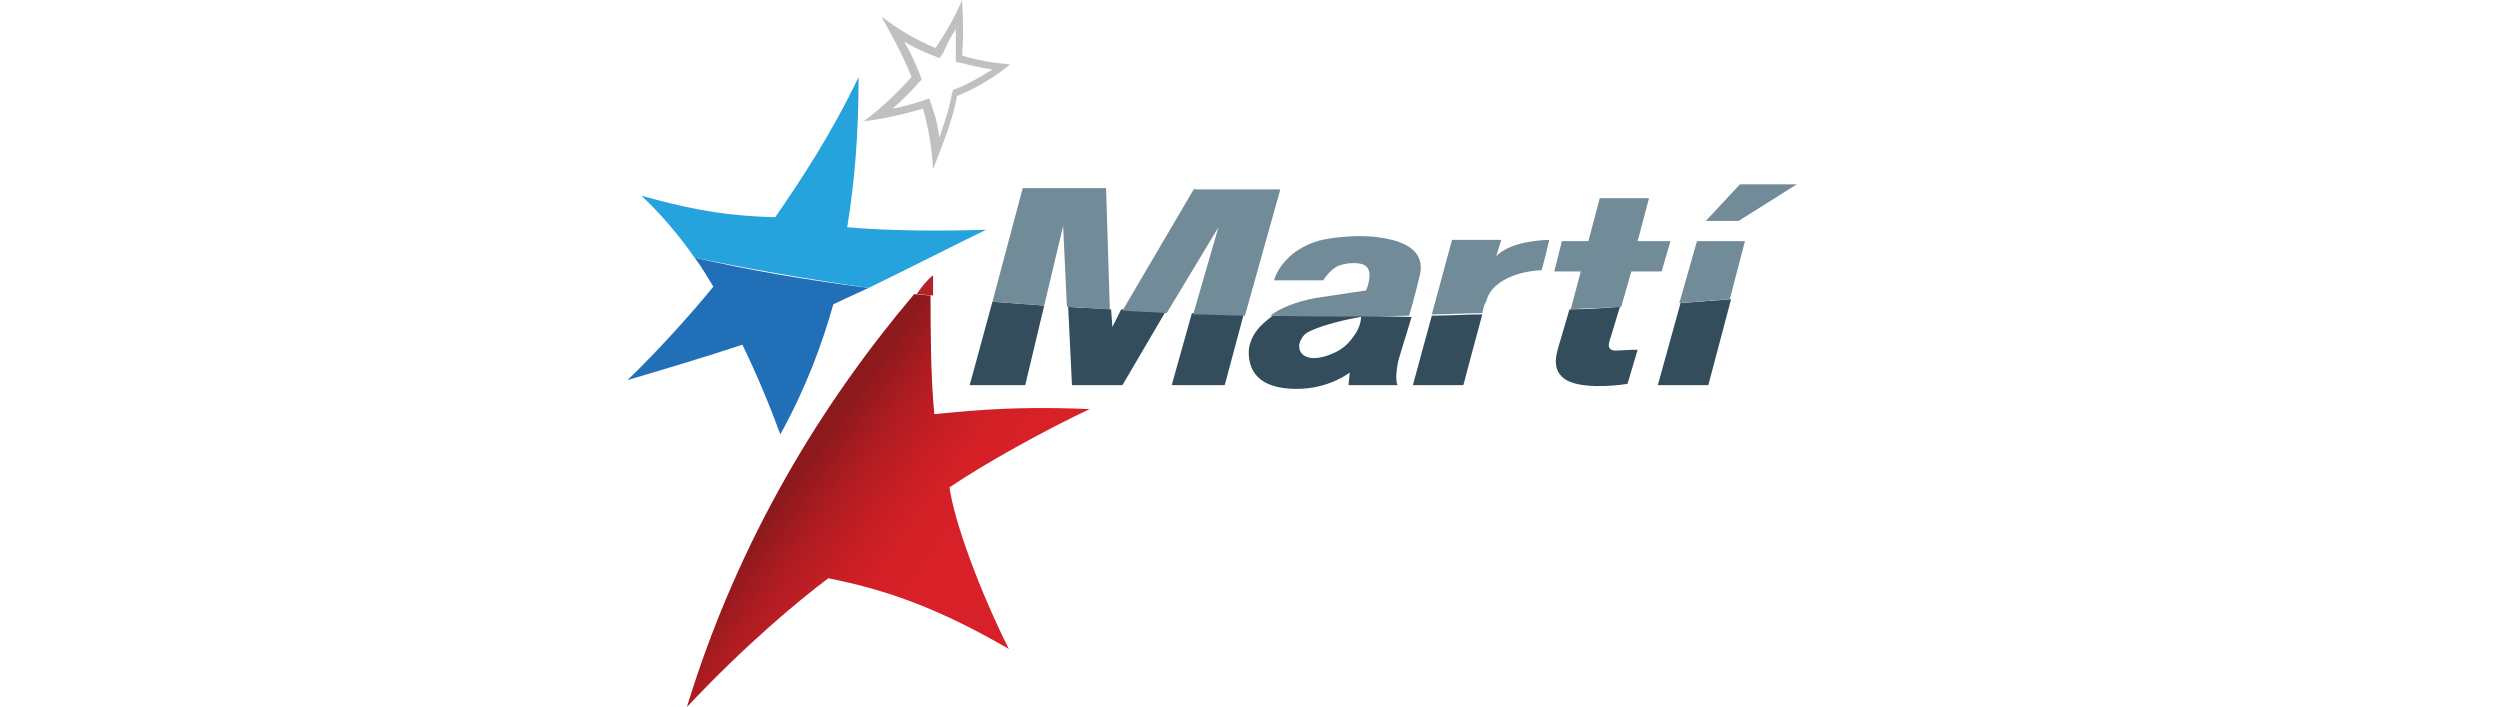
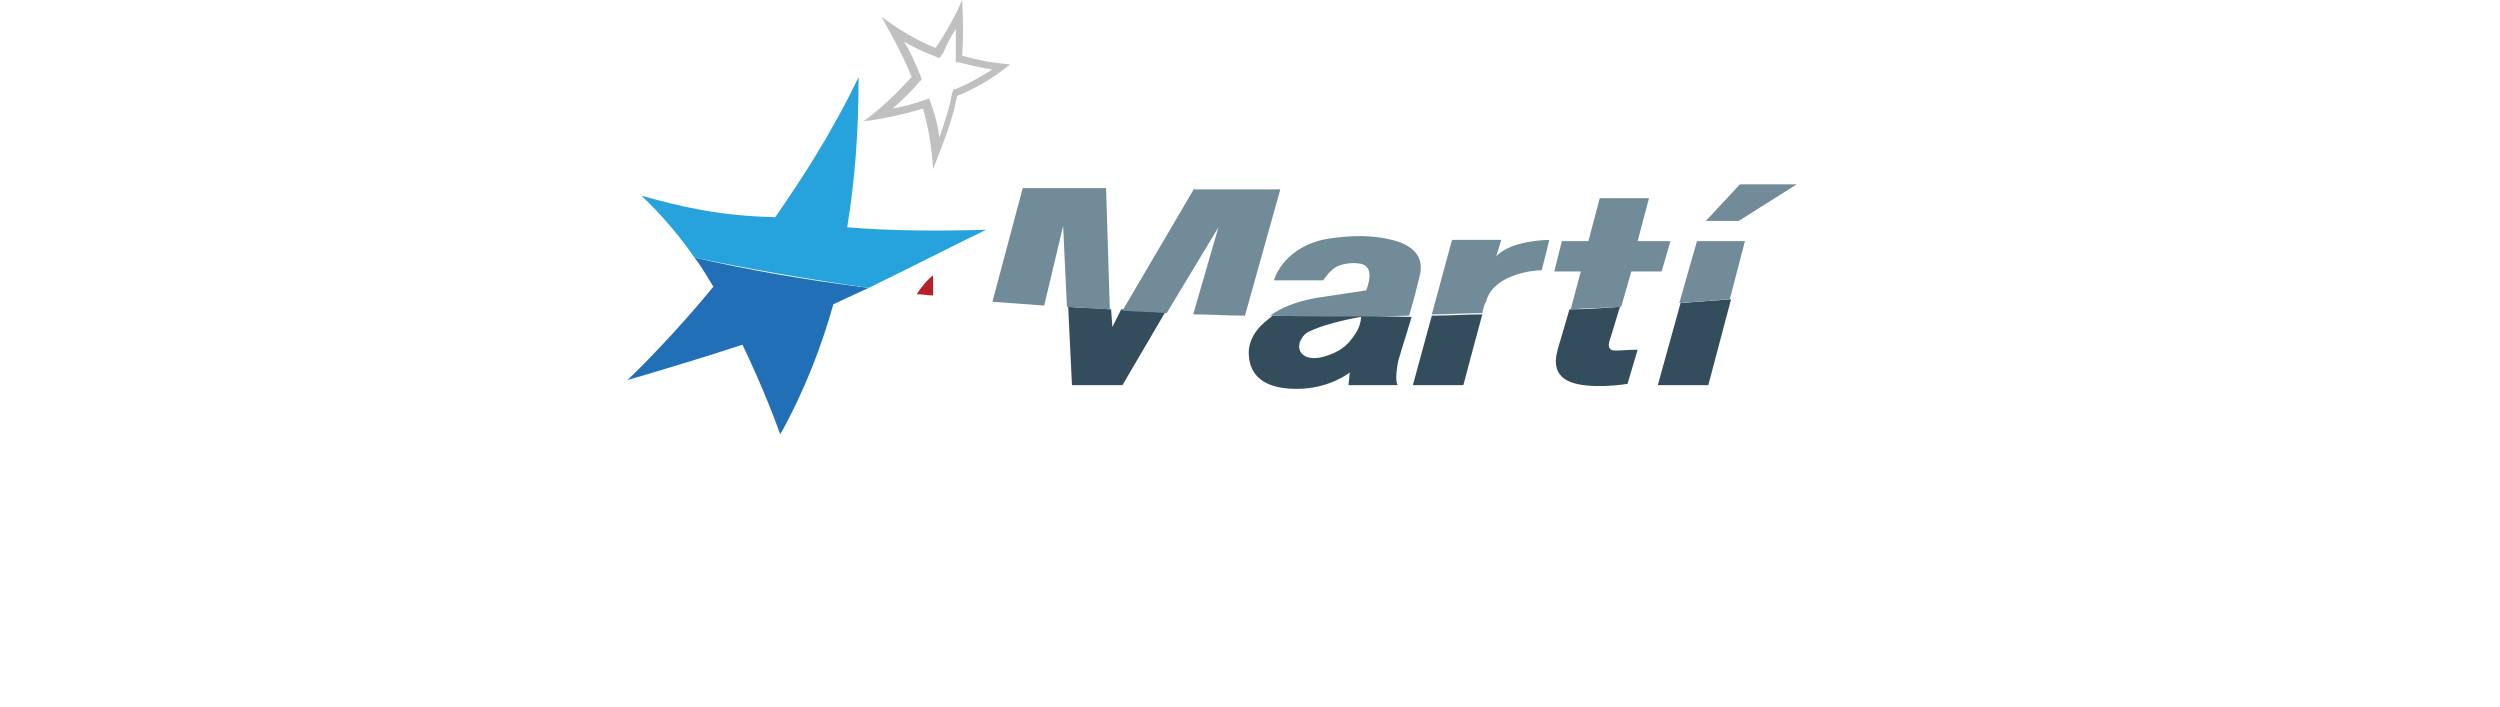
<svg xmlns="http://www.w3.org/2000/svg" xmlns:xlink="http://www.w3.org/1999/xlink" version="1.1" x="0px" y="0px" viewBox="0 0 198 56" style="enable-background:new 0 0 198 56;" xml:space="preserve">
  <style type="text/css">
	.st0{fill:#C1C0C0;}
	.st1{clip-path:url(#SVGID_2_);fill:url(#SVGID_3_);}
	.st2{fill:#334D5D;}
	.st3{fill:#2170B7;}
	.st4{fill:#718B99;}
	.st5{fill:#B62027;}
	.st6{fill:#26A3DD;}
</style>
  <g id="Layer_1">
</g>
  <g id="marti_x5F_2019">
    <path class="st0" d="M75.7,2.3c0,0.8,0,1.5,0,2.1l0,0.5l0.5,0.1c0.8,0.2,1.6,0.4,2.4,0.5c-0.8,0.5-1.8,1.1-2.8,1.5l-0.3,0.1   l-0.1,0.3c-0.2,1.2-0.6,2.3-1,3.5c-0.1-0.8-0.3-1.7-0.6-2.5l-0.2-0.6l-0.6,0.2c-0.9,0.3-1.7,0.5-2.3,0.6c0.8-0.7,1.5-1.4,2.1-2.1   L73,6.3l-0.1-0.3c-0.4-1-0.8-1.9-1.3-2.7c0.7,0.4,1.5,0.8,2.3,1.1l0.5,0.2l0.3-0.4C75,3.5,75.3,2.9,75.7,2.3 M76.2,0   c-0.6,1.4-1.3,2.6-2.1,3.8c-1.5-0.6-3-1.5-4.3-2.5c0.6,1.1,1.6,2.8,2.4,4.8c-1.1,1.2-2.3,2.4-3.8,3.5c1-0.1,2.7-0.4,4.7-1   c0.4,1.4,0.7,3,0.8,4.8c0.8-2.1,1.5-3.7,1.9-5.8c1.5-0.6,3-1.5,4.2-2.5c-1.2-0.1-2.5-0.3-3.8-0.7C76.3,3.2,76.3,1.7,76.2,0" />
    <g>
      <defs>
        <path id="SVGID_1_" d="M54.4,56c4.6-4.9,8.8-8.4,11.2-10.2c4.6,0.9,8.8,2.4,14.3,5.6c-2.3-4.6-4.3-10-4.7-12.8     c2.8-1.9,7.5-4.5,11.1-6.2c-6.9-0.3-10.9,0.3-12.3,0.4c-0.3-3-0.3-7.1-0.3-9.4c-0.4,0-0.9-0.1-1.3-0.1     C65.2,31.8,58.5,42.6,54.4,56" />
      </defs>
      <clipPath id="SVGID_2_">
        <use xlink:href="#SVGID_1_" style="overflow:visible;" />
      </clipPath>
      <linearGradient id="SVGID_3_" gradientUnits="userSpaceOnUse" x1="-180.341" y1="-402.826" x2="-179.837" y2="-402.826" gradientTransform="matrix(20.231 14.176 14.176 -20.231 9423.497 -5557.445)">
        <stop offset="0" style="stop-color:#8C191C" />
        <stop offset="0.271" style="stop-color:#AC1C21" />
        <stop offset="0.537" style="stop-color:#C41E24" />
        <stop offset="0.784" style="stop-color:#D22026" />
        <stop offset="0.994" style="stop-color:#D72027" />
        <stop offset="1" style="stop-color:#D72027" />
      </linearGradient>
-       <polygon class="st1" points="65,8.2 101.8,34 75.9,71 39,45.2   " />
    </g>
    <path class="st2" d="M100.8,25c-0.5,0.4-0.9,0.7-1.2,1.1c-0.5,0.6-0.7,1.3-0.7,1.8c0,1.4,0.7,2.9,3.8,2.9c2.6,0,4.2-1.3,4.2-1.3   l-0.1,1l3.9,0c-0.1-0.1-0.2-0.6,0-1.7c0-0.2,0.6-2,1.1-3.7C108.1,25,104.4,25,100.8,25 M107.3,26.5c-0.4,0.6-0.9,1.2-2,1.6   c-2.1,0.8-2.8-0.4-2.2-1.3c0.1-0.2,0.3-0.4,0.5-0.5c1.6-0.8,4.2-1.2,4.2-1.2S107.8,25.8,107.3,26.5" />
    <path class="st2" d="M111.9,30.5h4c0,0,1-3.8,1.5-5.6c-1.3,0-2.6,0.1-4,0.1L111.9,30.5z" />
    <path class="st2" d="M123.6,26.9c-0.3,1-0.8,2.3,0.3,3.1c1.1,0.8,3.8,0.6,5,0.4l0.8-2.7c-1.4,0-2,0.2-2.2-0.1c-0.2-0.2,0-0.7,0.1-1   l0.7-2.3c-1.3,0.1-2.7,0.2-4,0.2L123.6,26.9z" />
    <path class="st3" d="M56.5,22.7c-1.7,2.1-4.5,5.2-6.8,7.4c2.4-0.7,6.4-1.9,9.1-2.8c1.2,2.5,2.2,4.9,3,7.1c2-3.6,3.3-7.1,4.2-10.3   c0.4-0.2,1.5-0.7,2.8-1.3c-4.8-0.6-9.5-1.4-13.8-2.4C55.7,21.3,56.1,22.1,56.5,22.7" />
-     <path class="st2" d="M92.8,30.5H97l1.5-5.6c-1.4,0-2.7-0.1-4.1-0.1L92.8,30.5z" />
    <path class="st2" d="M88.1,25.9L88,24.5c-1.1-0.1-2.3-0.1-3.4-0.2l0.3,6.2h4l3.4-5.8c-1.2,0-2.3-0.1-3.5-0.2L88.1,25.9z" />
-     <path class="st2" d="M76.8,30.5h4.4l1.5-6.3c-1.4-0.1-2.8-0.2-4.1-0.3L76.8,30.5z" />
    <path class="st2" d="M131.3,30.5h4l1.8-6.8c-1.3,0.1-2.6,0.2-4,0.3L131.3,30.5z" />
    <polygon class="st4" points="137.8,14.6 135.1,17.5 137.7,17.5 142.3,14.6  " />
    <path class="st5" d="M72.6,23.3c0.4,0,0.9,0.1,1.3,0.1c0-1,0-1.6,0-1.6C73.4,22.2,73,22.7,72.6,23.3" />
    <path class="st4" d="M109.8,18.9c-2.4-0.5-5.1,0.1-5.1,0.1c-3.2,0.8-3.8,3.2-3.8,3.2h3.9c0,0,0.5-0.8,1.1-1.1   c0.6-0.3,1.9-0.4,2.3,0c0.6,0.5,0,1.9,0,1.9l-4,0.6c-1.6,0.3-2.8,0.8-3.6,1.4c3.6,0.1,7.3,0.1,11,0c0.4-1.3,0.7-2.6,0.8-3   C112.9,20.3,111.9,19.3,109.8,18.9" />
    <path class="st4" d="M122.1,21.4c0.4-1.5,0.6-2.4,0.6-2.4s-3,0-4.2,1.3l0.4-1.3H115l-1.6,5.9c1.3,0,2.6-0.1,4-0.1   c0.1-0.5,0.2-0.8,0.3-0.9C118.2,21.8,121.3,21.4,122.1,21.4" />
    <path class="st4" d="M131.6,21.5l0.7-2.4h-2.6l0.9-3.4h-3.9l-0.9,3.4h-2.1l-0.6,2.4h2.1l-0.8,3c1.3-0.1,2.7-0.1,4-0.2l0.8-2.8   H131.6z" />
    <path class="st6" d="M67.1,18c0.6-3.7,0.9-7.4,0.9-11.9c-2.2,4.6-4.6,8.2-6.6,11.1c-4.6-0.1-7.7-0.9-10.6-1.7   c1.6,1.5,3.1,3.3,4.2,4.9c4.3,0.9,8.9,1.7,13.8,2.4c3.1-1.5,7.6-3.8,9.3-4.6C74.5,18.3,70.6,18.3,67.1,18" />
    <path class="st4" d="M94.6,14.9l-5.7,9.7c1.2,0.1,2.3,0.1,3.5,0.2l4.1-6.8l-2,6.9c1.4,0,2.7,0.1,4.1,0.1l2.8-10H94.6z" />
    <path class="st4" d="M87.6,14.9H81l-2.4,9c1.4,0.1,2.7,0.2,4.1,0.3l1.5-6.3l0.3,6.4c1.1,0.1,2.3,0.1,3.4,0.2L87.6,14.9z" />
    <path class="st4" d="M134.4,19.1L133,24c1.3-0.1,2.7-0.2,4-0.3l1.2-4.6H134.4z" />
  </g>
</svg>